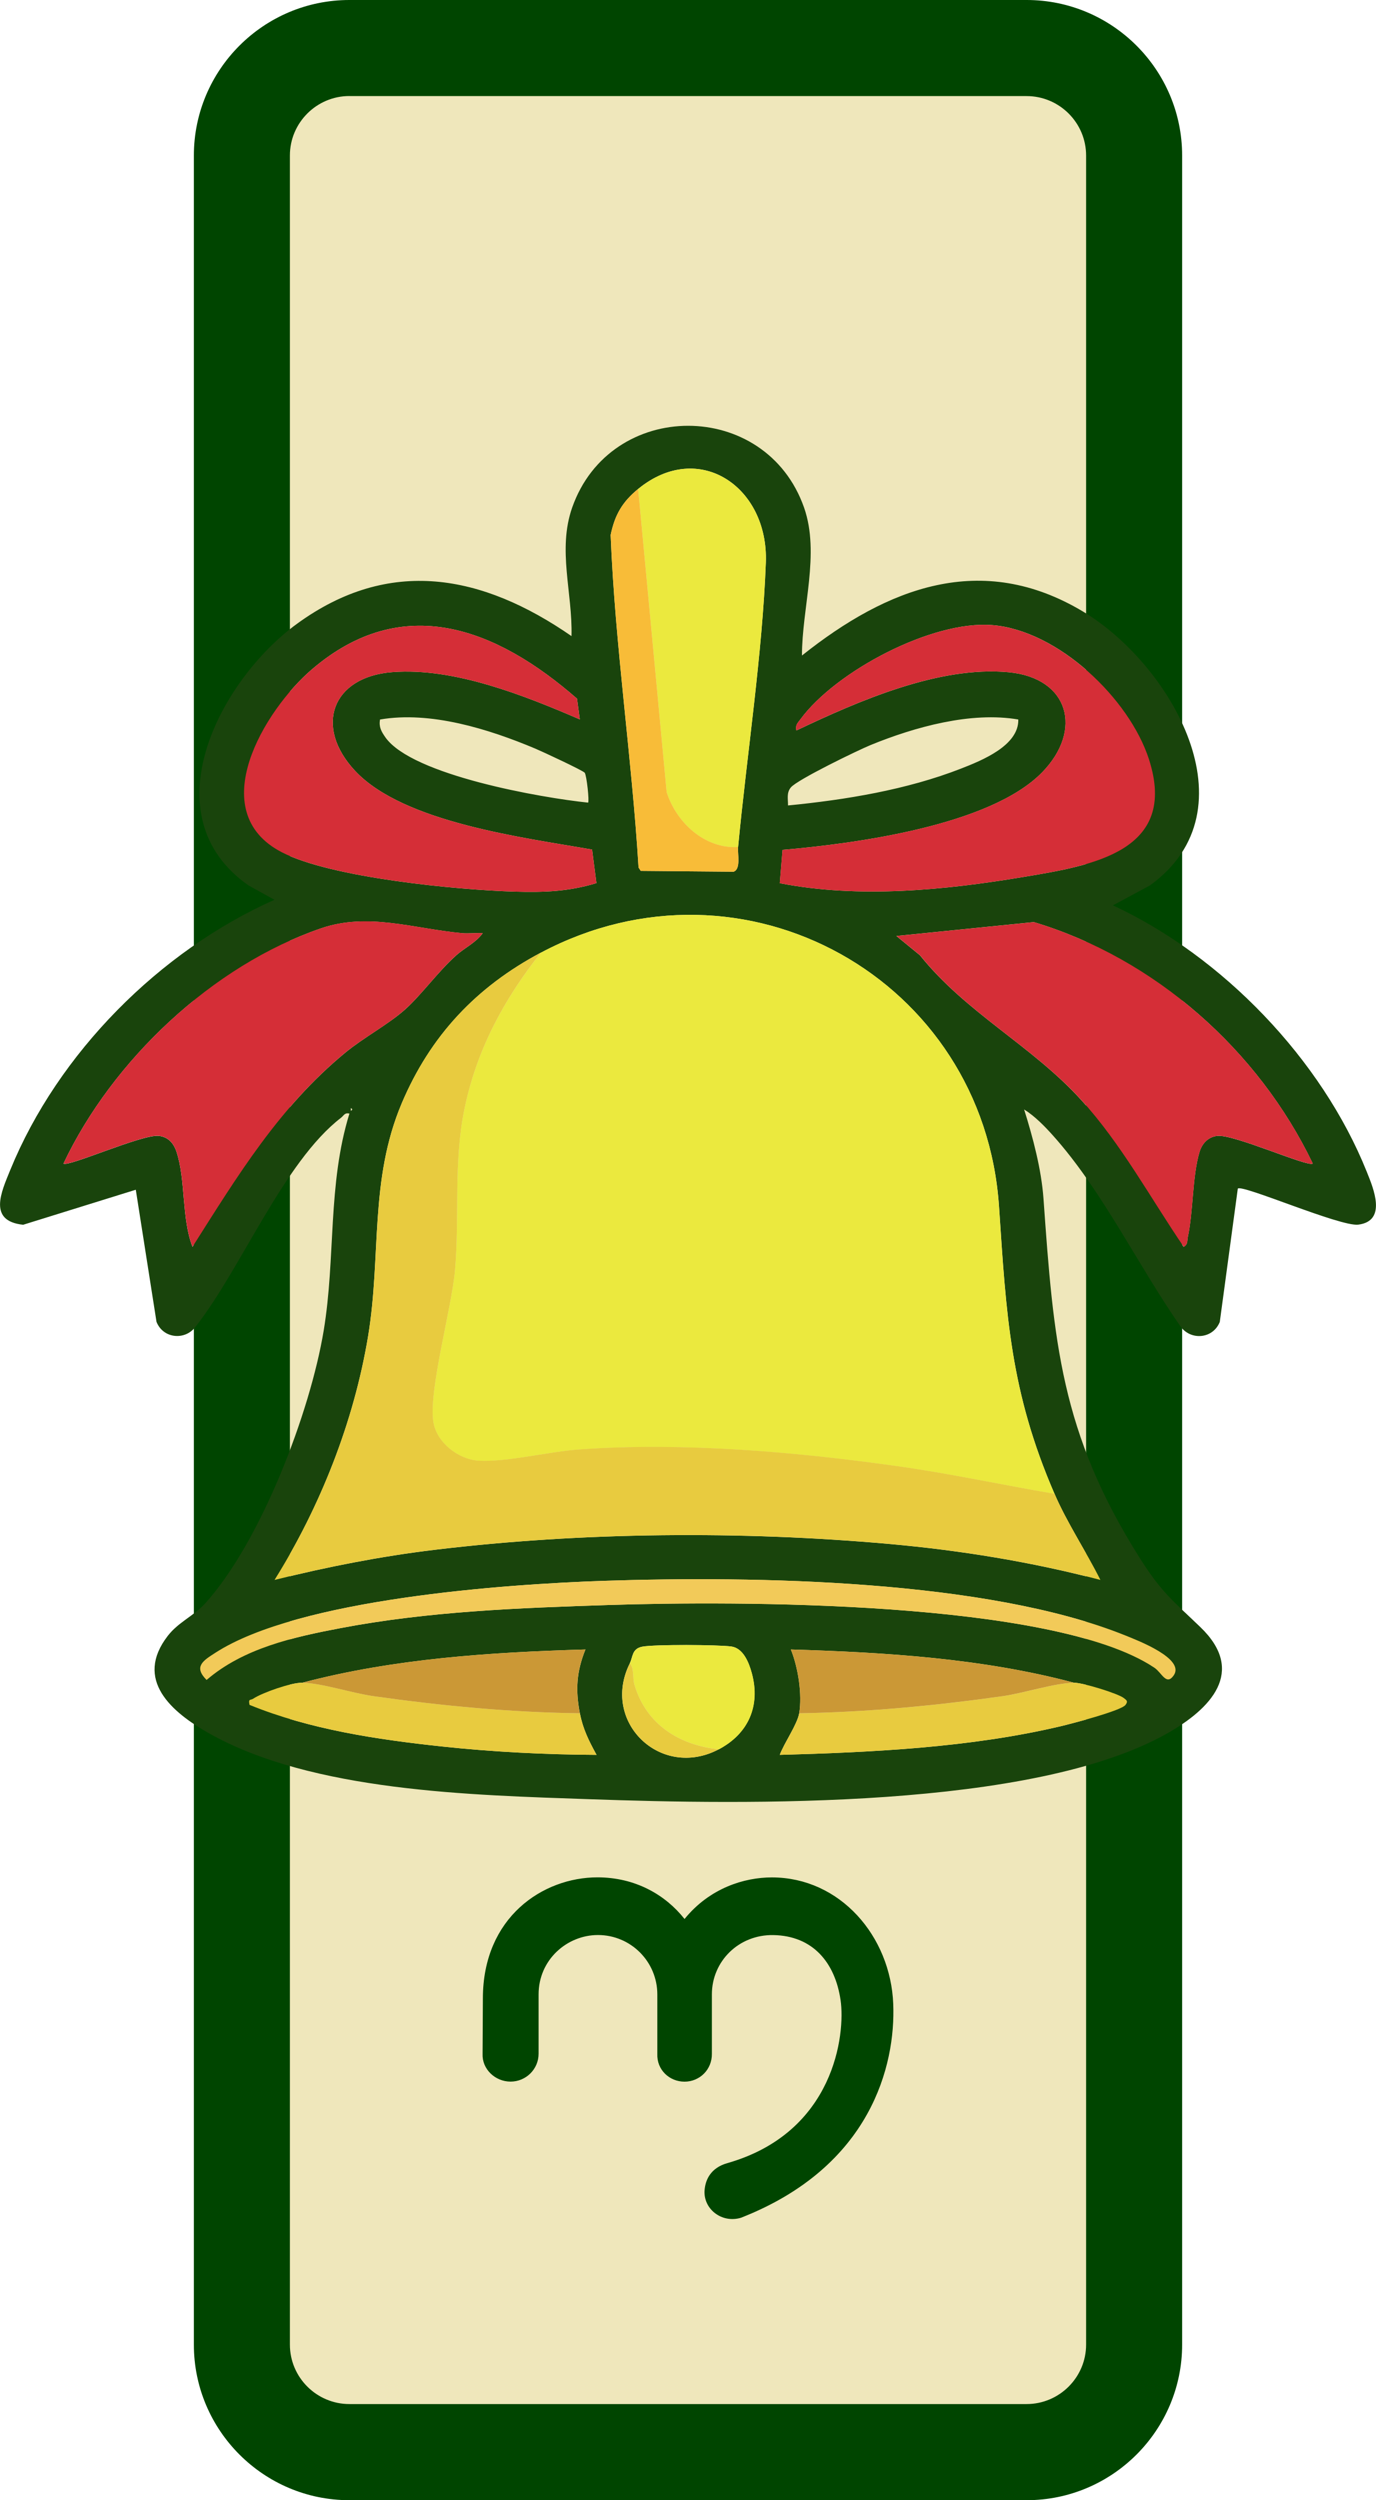
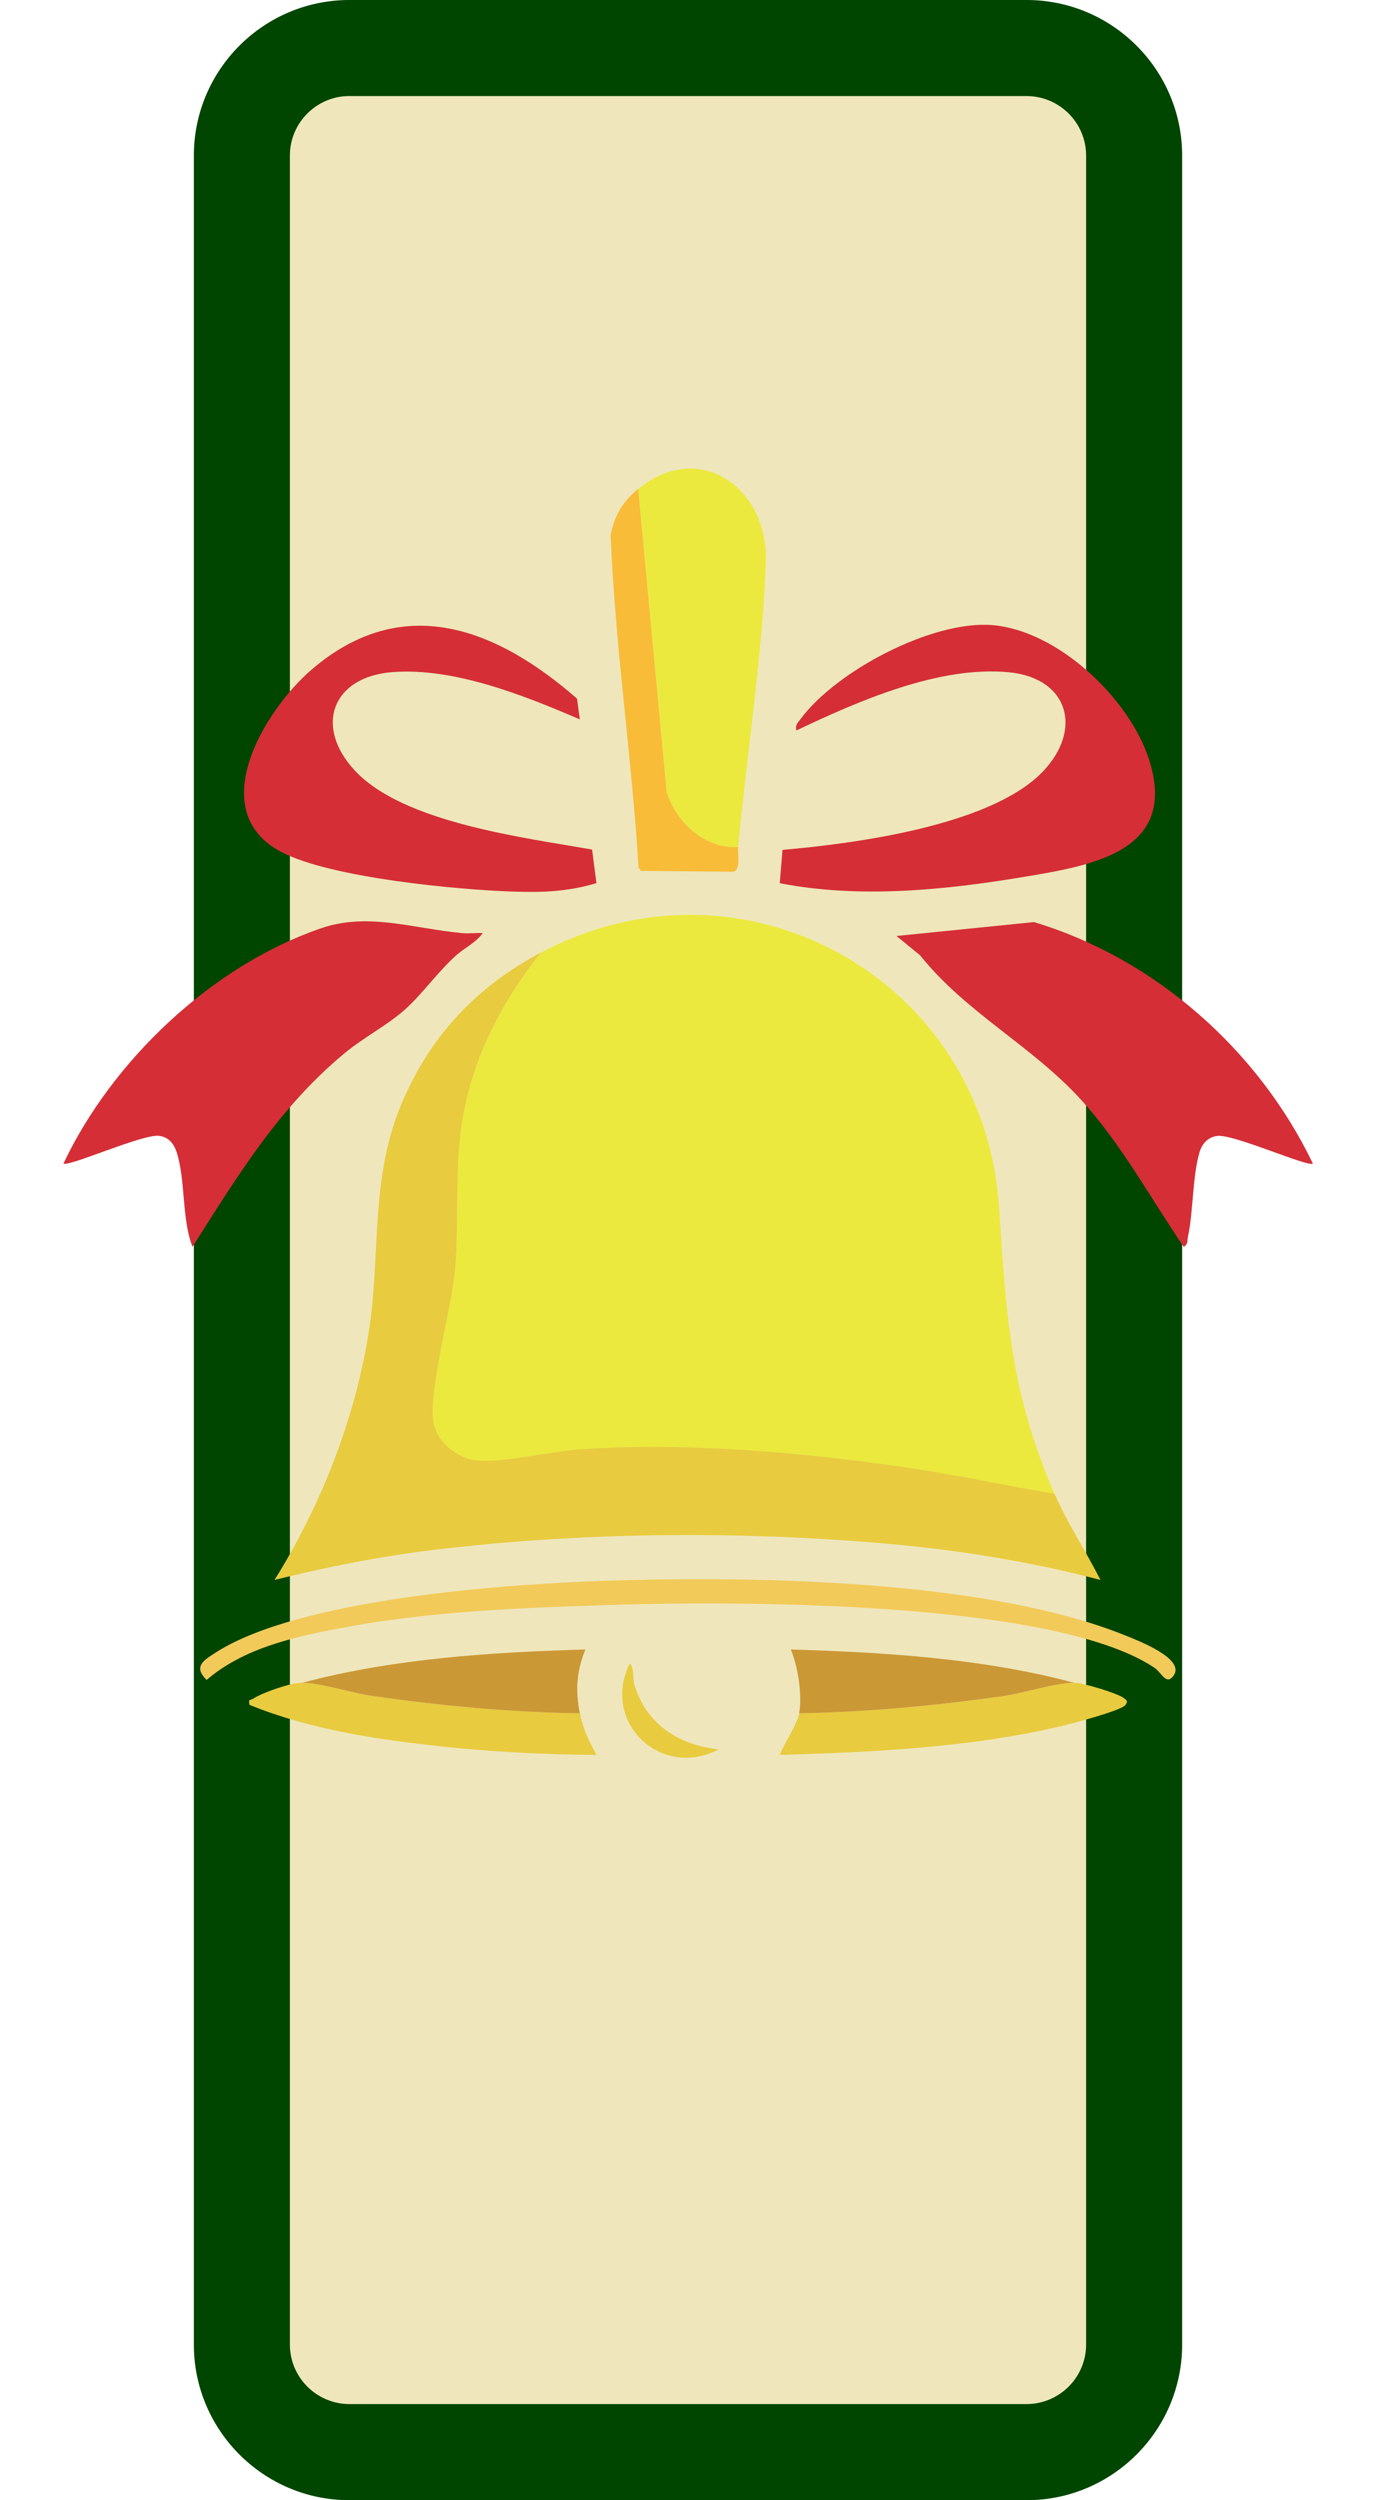
<svg xmlns="http://www.w3.org/2000/svg" id="Capa_2" data-name="Capa 2" viewBox="0 0 234.58 426.22">
  <defs>
    <style>
      .cls-1 {
        fill-rule: evenodd;
      }

      .cls-1, .cls-2 {
        fill: #004500;
      }

      .cls-3 {
        fill: #cb9836;
      }

      .cls-4 {
        fill: #efe7bb;
      }

      .cls-5 {
        fill: #e8cb3f;
      }

      .cls-6 {
        fill: #d52e37;
      }

      .cls-7 {
        fill: #19440c;
      }

      .cls-8 {
        fill: #f8bc38;
      }

      .cls-9 {
        fill: #ebe93e;
      }

      .cls-10 {
        fill: #f2ca59;
      }
    </style>
  </defs>
  <g id="Capa_1-2" data-name="Capa 1">
    <g>
      <g>
        <rect class="cls-4" x="41.23" y="8.19" width="152.11" height="409.84" rx="7.16" ry="7.16" />
        <path class="cls-2" d="M175.01,426.22H59.57c-14.62,0-26.52-11.9-26.52-26.52V26.52C33.05,11.9,44.94,0,59.57,0h115.44c14.62,0,26.52,11.9,26.52,26.52v373.18c0,14.62-11.9,26.52-26.52,26.52ZM59.57,16.37c-5.59,0-10.15,4.55-10.15,10.14v373.18c0,5.59,4.55,10.14,10.15,10.14h115.44c5.59,0,10.15-4.55,10.15-10.14V26.52c0-5.59-4.55-10.14-10.15-10.14H59.57Z" />
      </g>
      <g>
-         <path class="cls-7" d="M136.72,111.75c14.54-11.58,30.62-17.87,47.94-7.48,14.82,8.89,29.44,33.65,11.37,46.68l-6.3,3.39c18.67,8.68,35.6,26.24,43.29,45.45,1.13,2.81,3.47,8.36-1.46,8.98-3.09.38-19.82-6.93-20.54-6.14l-3.07,22.72c-1.11,2.81-4.75,3.24-6.6.91-7.32-10.45-13.31-23.13-21.79-32.63-1.43-1.6-3.14-3.36-4.97-4.5,1.49,4.74,2.94,10.19,3.3,15.16,1.74,24.42,2.91,39.88,16.37,61.24,3.76,5.96,5.62,7.27,10.39,11.86,7.89,7.6,1.68,13.95-5.61,18.08-22.9,13.01-72.18,12.18-98.51,11.25-20.04-.71-47.28-1.27-64.94-11.26-6.3-3.56-12.8-9.09-6.97-16.61,1.79-2.31,4.43-3.39,6.34-5.49,9.51-10.51,17.92-32.61,20.22-46.51,2.07-12.47.64-24.85,4.39-37.01-.82-.21-.95.34-1.42.7-9.79,7.53-17.1,25.88-24.87,35.71-1.83,2.32-5.49,1.91-6.6-.91l-3.53-22.52-19.2,5.97c-6.04-.63-3.74-5.56-2.2-9.34,8.14-19.92,25.47-37.34,45.04-46.06l-4.41-2.44c-17.02-11.91-4.93-35,8.24-44.6,15.76-11.49,31.59-8.44,46.81,2.09.2-7.36-2.41-14.7.11-21.9,6.52-18.6,33.02-18.61,39.54,0,2.74,7.82-.37,17.1-.36,25.21ZM108.79,83.35c-2.69,2.21-3.97,4.39-4.69,7.85.76,18.93,3.6,37.76,4.76,56.69l.37.57,15.82.15c1.29-.43.67-3.03.78-4.2,1.49-15.67,4.15-32.98,4.73-48.52.48-12.88-11.43-21.01-21.77-12.54ZM98.85,122.64l-.48-3.54c-13.75-12-29.69-18.27-45.2-4.99-8.11,6.94-18.53,24.25-5.13,31.18,8.43,4.36,29.89,6.41,39.67,6.71,5.01.15,9.18,0,13.97-1.45l-.74-5.72c-11.52-2.04-32.13-4.55-40.42-13.44-7.02-7.52-3.94-16.01,6.37-16.81,10.5-.82,22.49,3.98,31.96,8.06ZM132.93,150.56c13.58,2.65,28.13,1.19,41.74-1.09,11.51-1.93,26.26-4.3,21.23-19.99-3.34-10.42-15.56-22.04-26.77-22.92-10.26-.81-26.67,7.88-32.67,16.06-.48.65-.89.96-.69,1.91,10.5-4.99,24.32-11.06,36.2-9.93,10.32.99,12.67,9.9,5.71,17.05-8.89,9.13-31.98,12.17-44.27,13.23l-.47,5.68ZM99.69,131.74c-.27-.38-7.33-3.66-8.43-4.12-7.91-3.33-17.88-6.45-26.47-4.96-.24,1.26.24,2.08.92,3.05,4.6,6.48,26.71,10.31,34.55,11.12.23-.23-.24-4.62-.58-5.1ZM173.61,122.66c-8.05-1.4-17.69,1.28-25.19,4.35-2.19.9-12.51,5.9-13.6,7.23-.76.93-.47,1.94-.48,3.07,9.82-.96,20.23-2.67,29.46-6.27,3.56-1.39,9.9-3.92,9.8-8.38ZM92.23,162.39c-10.99,5.83-18.85,14.14-23.75,25.71-5.55,13.13-3.46,25.97-5.73,39.7-2.42,14.58-8.16,29.09-15.95,41.55,8.95-2.24,18.09-4.03,27.27-5.14,25.21-3.05,52.29-3.26,77.55-1,12.1,1.08,24.25,3.06,35.98,6.14-2.46-4.9-5.63-9.62-7.81-14.66-7.57-17.47-8.23-30.44-9.47-48.98-2.6-38.83-43.51-61.66-78.09-43.31ZM82.29,159.08c-1.17-.07-2.37.1-3.55,0-8.33-.79-16.02-3.57-24.02-.82-18.55,6.38-35.57,22.51-43.9,40.1.81.64,13.51-5.06,16.28-4.72,1.58.19,2.51,1.26,2.99,2.72,1.58,4.75.85,11.43,2.73,16.2,7.74-12.19,14.76-23.8,26.05-33.11,3.14-2.59,7.36-4.83,10.17-7.34s5.62-6.46,8.74-9.25c1.45-1.3,3.35-2.15,4.51-3.77ZM223.8,198.36c-9.29-19.36-26.93-34.98-47.56-41.17l-23.43,2.37,4.03,3.3c7.91,9.86,19.01,15.35,27.44,24.62,6.89,7.56,11.77,16.67,17.5,25.08.77-.45.57-1,.71-1.65.95-4.39.76-10.43,2.01-14.56.44-1.44,1.49-2.53,3-2.71,2.77-.34,15.48,5.36,16.28,4.72ZM59.81,188.9v.47c.31-.16.31-.32,0-.47ZM103.02,269.49c-17.1.57-52.1,3.09-66.3,12.26-2.03,1.31-3.81,2.35-1.5,4.64,6.32-5.43,14.83-7.32,22.85-8.84,15.07-2.87,30.46-3.44,45.75-3.94,21.27-.7,75.75-.85,92.97,10.69,1.27.85,2.03,3.13,3.3,1.32,2-2.86-6.12-5.96-8.22-6.81-23.65-9.54-63.31-10.17-88.85-9.32ZM107.37,283.55c-5,9.96,5.26,19.87,15.14,14.67,5.05-2.66,7.16-7.39,5.65-12.99-.5-1.84-1.47-4.27-3.5-4.55-2.29-.31-13.07-.37-15.16.03-1.8.35-1.58,1.71-2.14,2.83ZM51.53,286.86c-1.93-.03-6.77,1.67-8.38,2.73-.45.29-.85-.06-.61,1.05,10.34,4.22,21.81,5.91,32.9,7.1,8.7.93,17.53,1.37,26.26,1.42-1.31-2.41-2.31-4.37-2.84-7.09-.77-3.99-.57-7.1.95-10.88-16.17.48-32.6,1.54-48.27,5.67ZM136.24,292.07c-.32,1.89-2.6,5.14-3.31,7.09,15.73-.43,32.54-1.24,47.89-4.88,1.78-.42,10.29-2.63,11.04-3.63.46-.61.25-.77-.27-1.17-1.07-.82-7.06-2.64-8.5-2.62-15.66-4.17-32.12-5.17-48.27-5.67,1.23,3.01,1.97,7.7,1.42,10.88Z" />
        <path class="cls-9" d="M179.79,254.68c-8.79-1.5-17.51-3.39-26.35-4.65-17.57-2.51-37.14-4.2-54.82-2.91-5.01.36-12.48,2.21-17.06,1.91-3.41-.23-7.09-3.06-7.68-6.52-.9-5.3,3.08-19.27,3.67-25.92.82-9.21-.26-18.24,1.57-27.3,2.04-10.13,6.73-18.88,13.1-26.89,34.58-18.35,75.49,4.48,78.09,43.31,1.24,18.54,1.9,31.51,9.47,48.98Z" />
        <path class="cls-6" d="M82.29,159.08c-1.16,1.62-3.05,2.47-4.51,3.77-3.12,2.79-5.81,6.63-8.74,9.25s-7.02,4.75-10.17,7.34c-11.29,9.32-18.31,20.92-26.05,33.11-1.88-4.77-1.15-11.45-2.73-16.2-.49-1.46-1.41-2.53-2.99-2.72-2.77-.34-15.47,5.36-16.28,4.72,8.33-17.6,25.35-33.73,43.9-40.1,8-2.75,15.69.03,24.02.82,1.17.11,2.37-.06,3.55,0Z" />
        <path class="cls-6" d="M223.8,198.36c-.81.64-13.52-5.06-16.28-4.72-1.51.18-2.56,1.27-3,2.71-1.25,4.12-1.06,10.16-2.01,14.56-.14.64.06,1.19-.71,1.65-5.73-8.41-10.62-17.52-17.5-25.08-8.44-9.26-19.54-14.76-27.44-24.62l-4.03-3.3,23.43-2.37c20.63,6.19,38.27,21.81,47.56,41.17Z" />
        <path class="cls-6" d="M132.93,150.56l.47-5.68c12.29-1.06,35.38-4.11,44.27-13.23,6.96-7.15,4.61-16.06-5.71-17.05-11.87-1.14-25.7,4.93-36.2,9.93-.21-.96.21-1.26.69-1.91,6-8.18,22.41-16.87,32.67-16.06,11.21.89,23.43,12.5,26.77,22.92,5.03,15.69-9.72,18.06-21.23,19.99-13.61,2.28-28.16,3.74-41.74,1.09Z" />
        <path class="cls-6" d="M98.85,122.64c-9.47-4.08-21.46-8.88-31.96-8.06-10.3.8-13.39,9.29-6.37,16.81,8.29,8.89,28.9,11.4,40.42,13.44l.74,5.72c-4.8,1.44-8.97,1.6-13.97,1.45-9.77-.3-31.23-2.35-39.67-6.71-13.4-6.93-2.99-24.24,5.13-31.18,15.51-13.28,31.46-7.01,45.2,4.99l.48,3.54Z" />
        <path class="cls-9" d="M125.83,144.41c-5.71.32-10.52-4.17-12.18-9.36l-4.86-51.69c10.34-8.47,22.24-.35,21.77,12.54-.57,15.53-3.24,32.85-4.73,48.52Z" />
        <path class="cls-10" d="M103.02,269.49c25.54-.86,65.2-.23,88.85,9.32,2.1.85,10.22,3.95,8.22,6.81-1.27,1.81-2.02-.47-3.3-1.32-17.23-11.53-71.7-11.38-92.97-10.69-15.3.5-30.68,1.07-45.75,3.94-8.03,1.53-16.53,3.41-22.85,8.84-2.31-2.29-.53-3.33,1.5-4.64,14.2-9.17,49.21-11.69,66.3-12.26Z" />
        <path class="cls-8" d="M125.83,144.41c-.11,1.17.52,3.77-.78,4.2l-15.82-.15-.37-.57c-1.16-18.93-4-37.76-4.76-56.69.72-3.46,2-5.64,4.69-7.85l4.86,51.69c1.66,5.19,6.47,9.68,12.18,9.36Z" />
        <path class="cls-5" d="M183.1,286.86c1.44-.02,7.43,1.8,8.5,2.62.52.4.73.56.27,1.17-.75,1-9.26,3.21-11.04,3.63-15.35,3.63-32.16,4.44-47.89,4.88.71-1.95,2.99-5.2,3.31-7.09,11.59-.19,23.23-1.29,34.71-2.92,3.63-.51,8.86-2.24,12.15-2.29Z" />
        <path class="cls-5" d="M51.53,286.86c3.29.05,8.52,1.77,12.15,2.29,11.63,1.65,23.43,2.77,35.18,2.92.53,2.72,1.53,4.69,2.84,7.09-8.74-.05-17.57-.49-26.26-1.42-11.09-1.19-22.55-2.88-32.9-7.1-.24-1.11.16-.76.61-1.05,1.61-1.06,6.45-2.75,8.38-2.73Z" />
        <path class="cls-3" d="M51.53,286.86c15.67-4.14,32.11-5.19,48.27-5.67-1.52,3.78-1.72,6.89-.95,10.88-11.75-.15-23.55-1.27-35.18-2.92-3.63-.51-8.85-2.24-12.15-2.29Z" />
        <path class="cls-3" d="M183.1,286.86c-3.29.05-8.52,1.77-12.15,2.29-11.48,1.62-23.11,2.73-34.71,2.92.55-3.18-.19-7.87-1.42-10.88,16.16.51,32.62,1.5,48.27,5.67Z" />
-         <path class="cls-9" d="M122.52,298.22c-6.75-.72-12.34-4.25-14.35-10.97-.38-1.29,0-2.73-.79-3.7.56-1.12.34-2.48,2.14-2.83,2.08-.4,12.87-.34,15.16-.03,2.03.27,3,2.7,3.5,4.55,1.51,5.59-.6,10.33-5.65,12.99Z" />
        <path class="cls-5" d="M122.52,298.22c-9.89,5.2-20.15-4.71-15.14-14.67.79.98.41,2.41.79,3.7,2.01,6.72,7.6,10.25,14.35,10.97Z" />
        <path class="cls-5" d="M179.79,254.68c2.19,5.04,5.36,9.76,7.81,14.66-11.73-3.08-23.88-5.06-35.98-6.14-25.26-2.26-52.35-2.04-77.55,1-9.18,1.11-18.32,2.91-27.27,5.14,7.79-12.46,13.54-26.97,15.95-41.55,2.28-13.73.19-26.57,5.73-39.7,4.89-11.57,12.76-19.88,23.75-25.71-6.37,8.01-11.06,16.76-13.1,26.89-1.83,9.06-.76,18.08-1.57,27.3-.59,6.65-4.57,20.62-3.67,25.92.59,3.46,4.27,6.3,7.68,6.52,4.58.3,12.05-1.54,17.06-1.91,17.68-1.29,37.24.4,54.82,2.91,8.84,1.26,17.56,3.16,26.35,4.65Z" />
      </g>
-       <path class="cls-1" d="M112.06,350.13v-10.13c0-5.59-4.52-10.13-10.12-10.13-5.27,0-10.13,4.21-10.12,10.13v9.98s0,.12,0,.12c0,2.64-2.15,4.76-4.78,4.76s-4.89-2.13-4.77-4.76l.05-9.39c0-13.92,10.28-20.67,19.53-20.67,6.39,0,11.55,2.92,14.85,7.1,4.28-5.28,10.19-7.09,14.88-7.09,11.62,0,20.25,10,20.7,21.59.41,10.4-3.77,27.74-25.96,36.43-3.35,1-6.48-1.58-6.2-4.74.15-1.74,1.03-3.76,3.87-4.57,18.3-5.22,20.16-22.01,19.31-27.8-.93-6.34-4.68-10.97-11.48-11.08-5.9-.09-10.46,4.48-10.46,10.12v10.13c.03,2.68-2.08,4.74-4.66,4.74s-4.75-2.02-4.64-4.74Z" />
    </g>
  </g>
</svg>